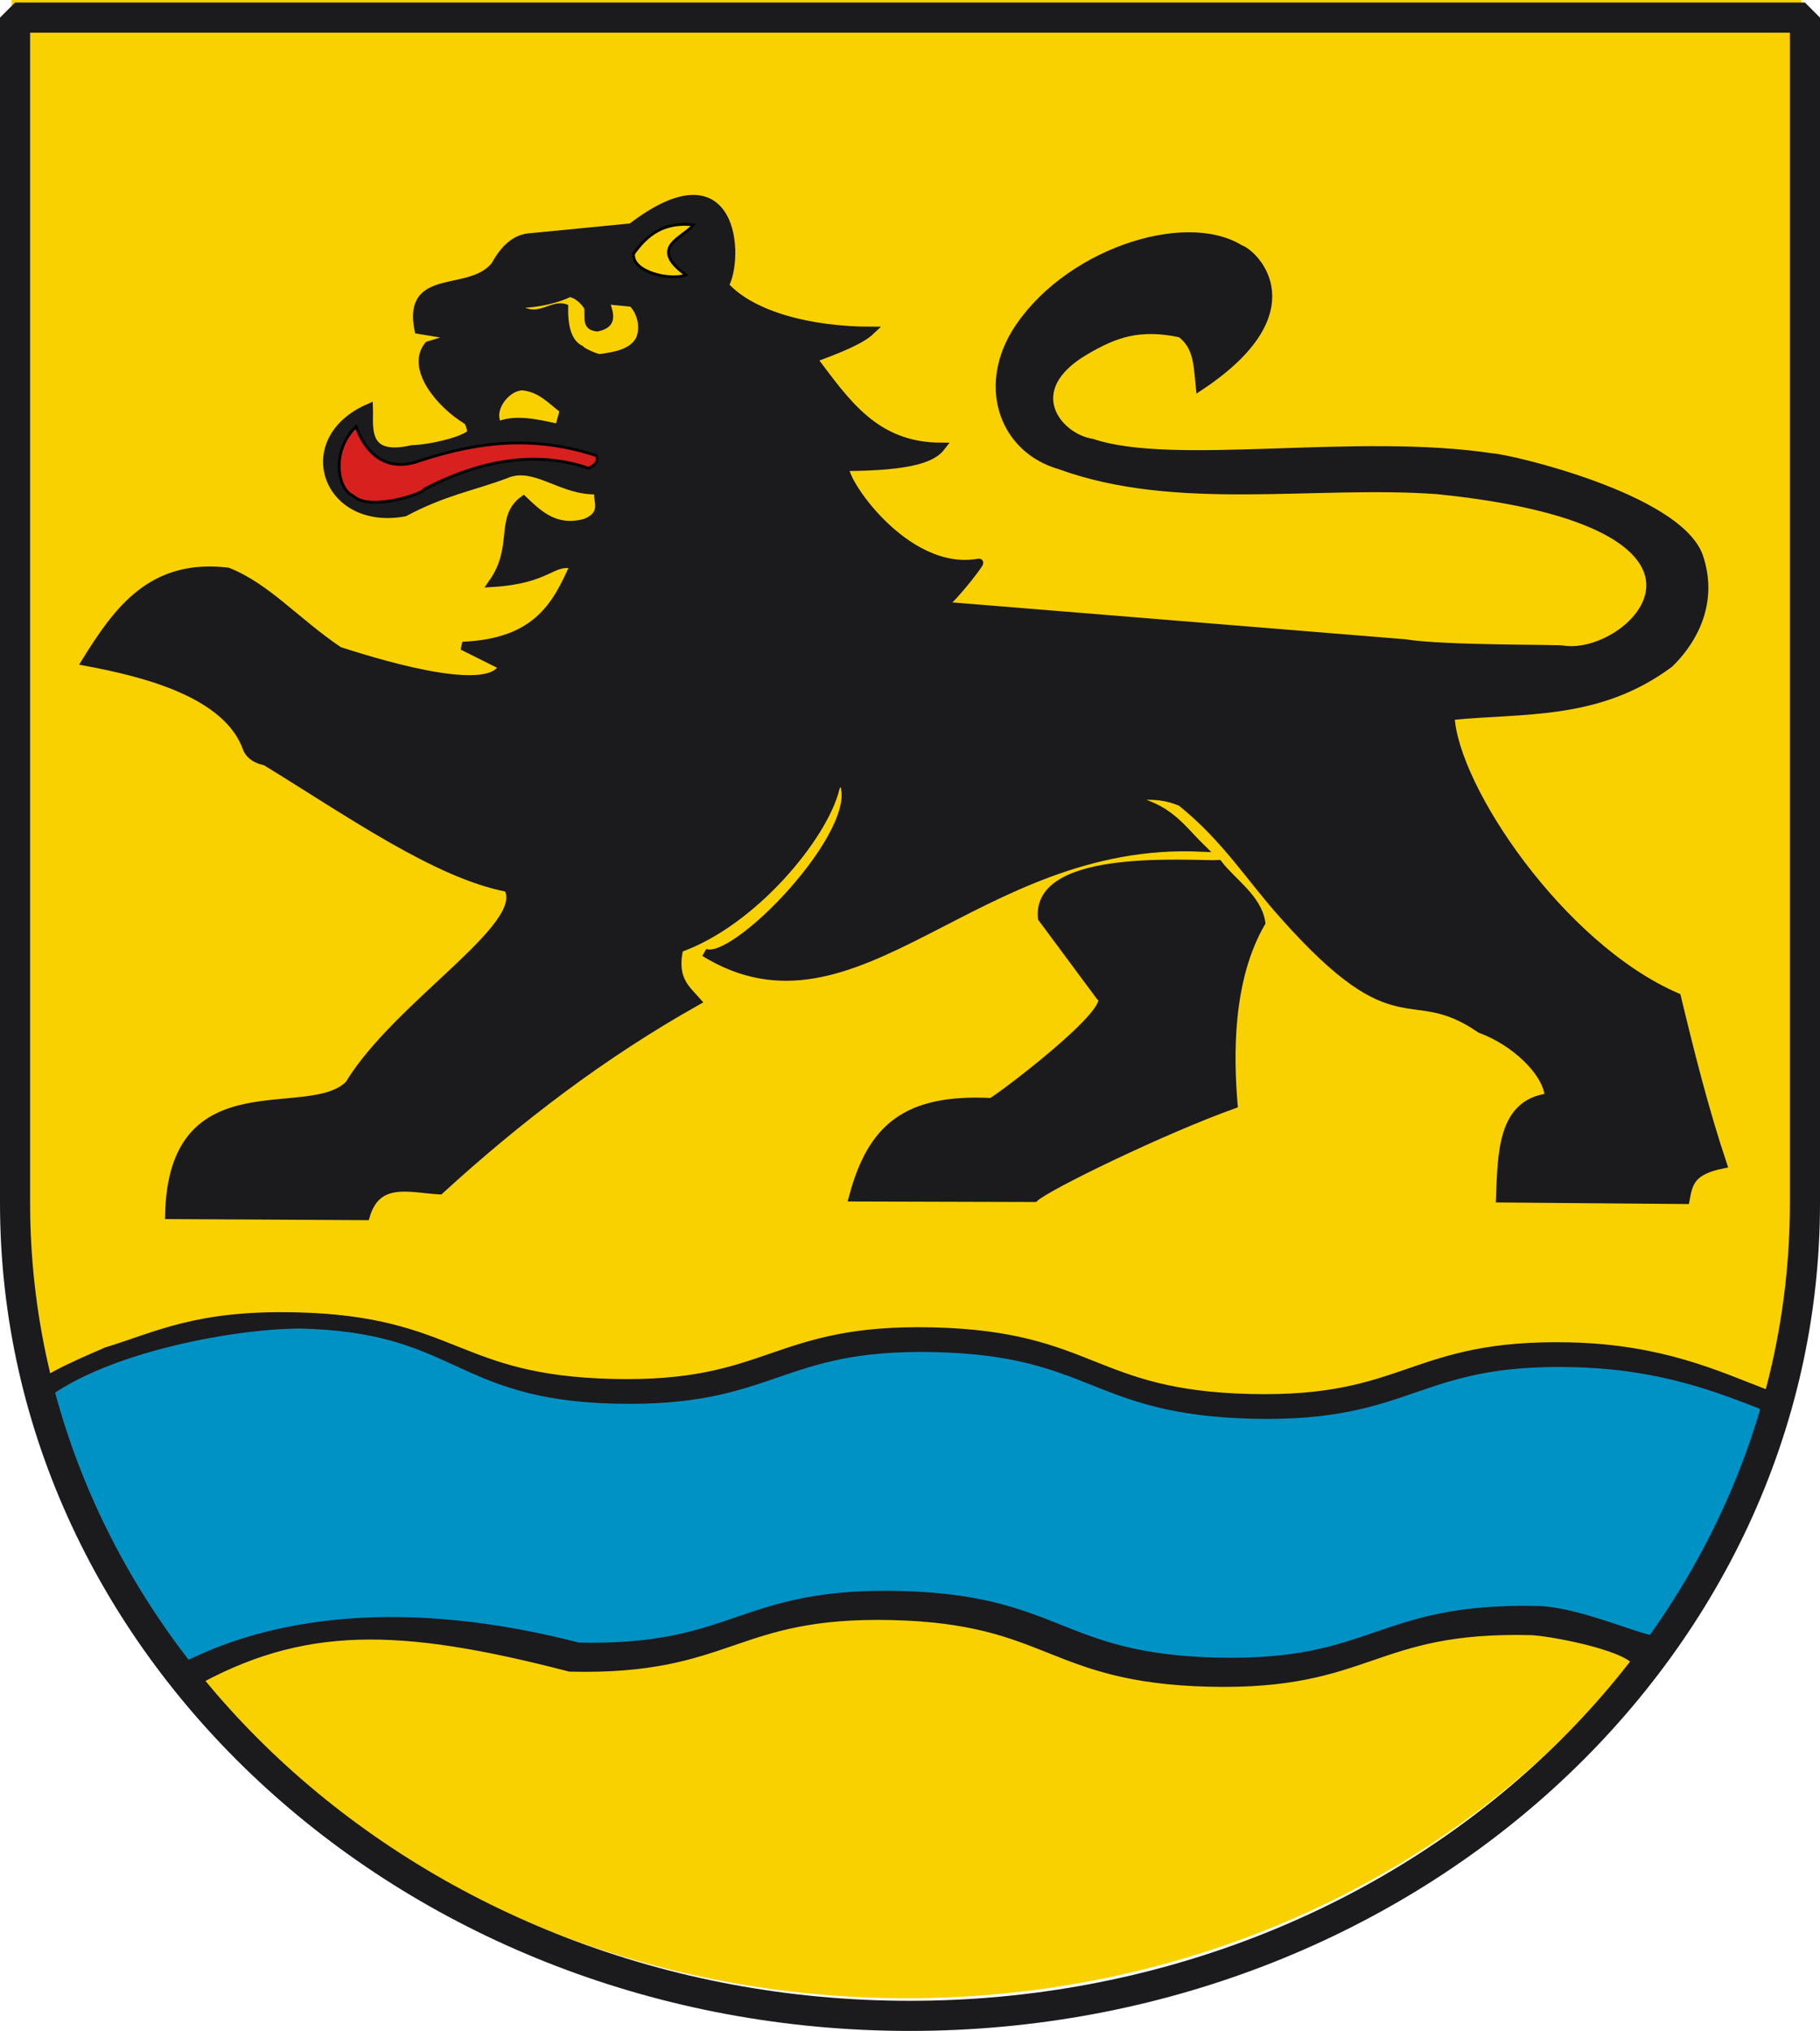
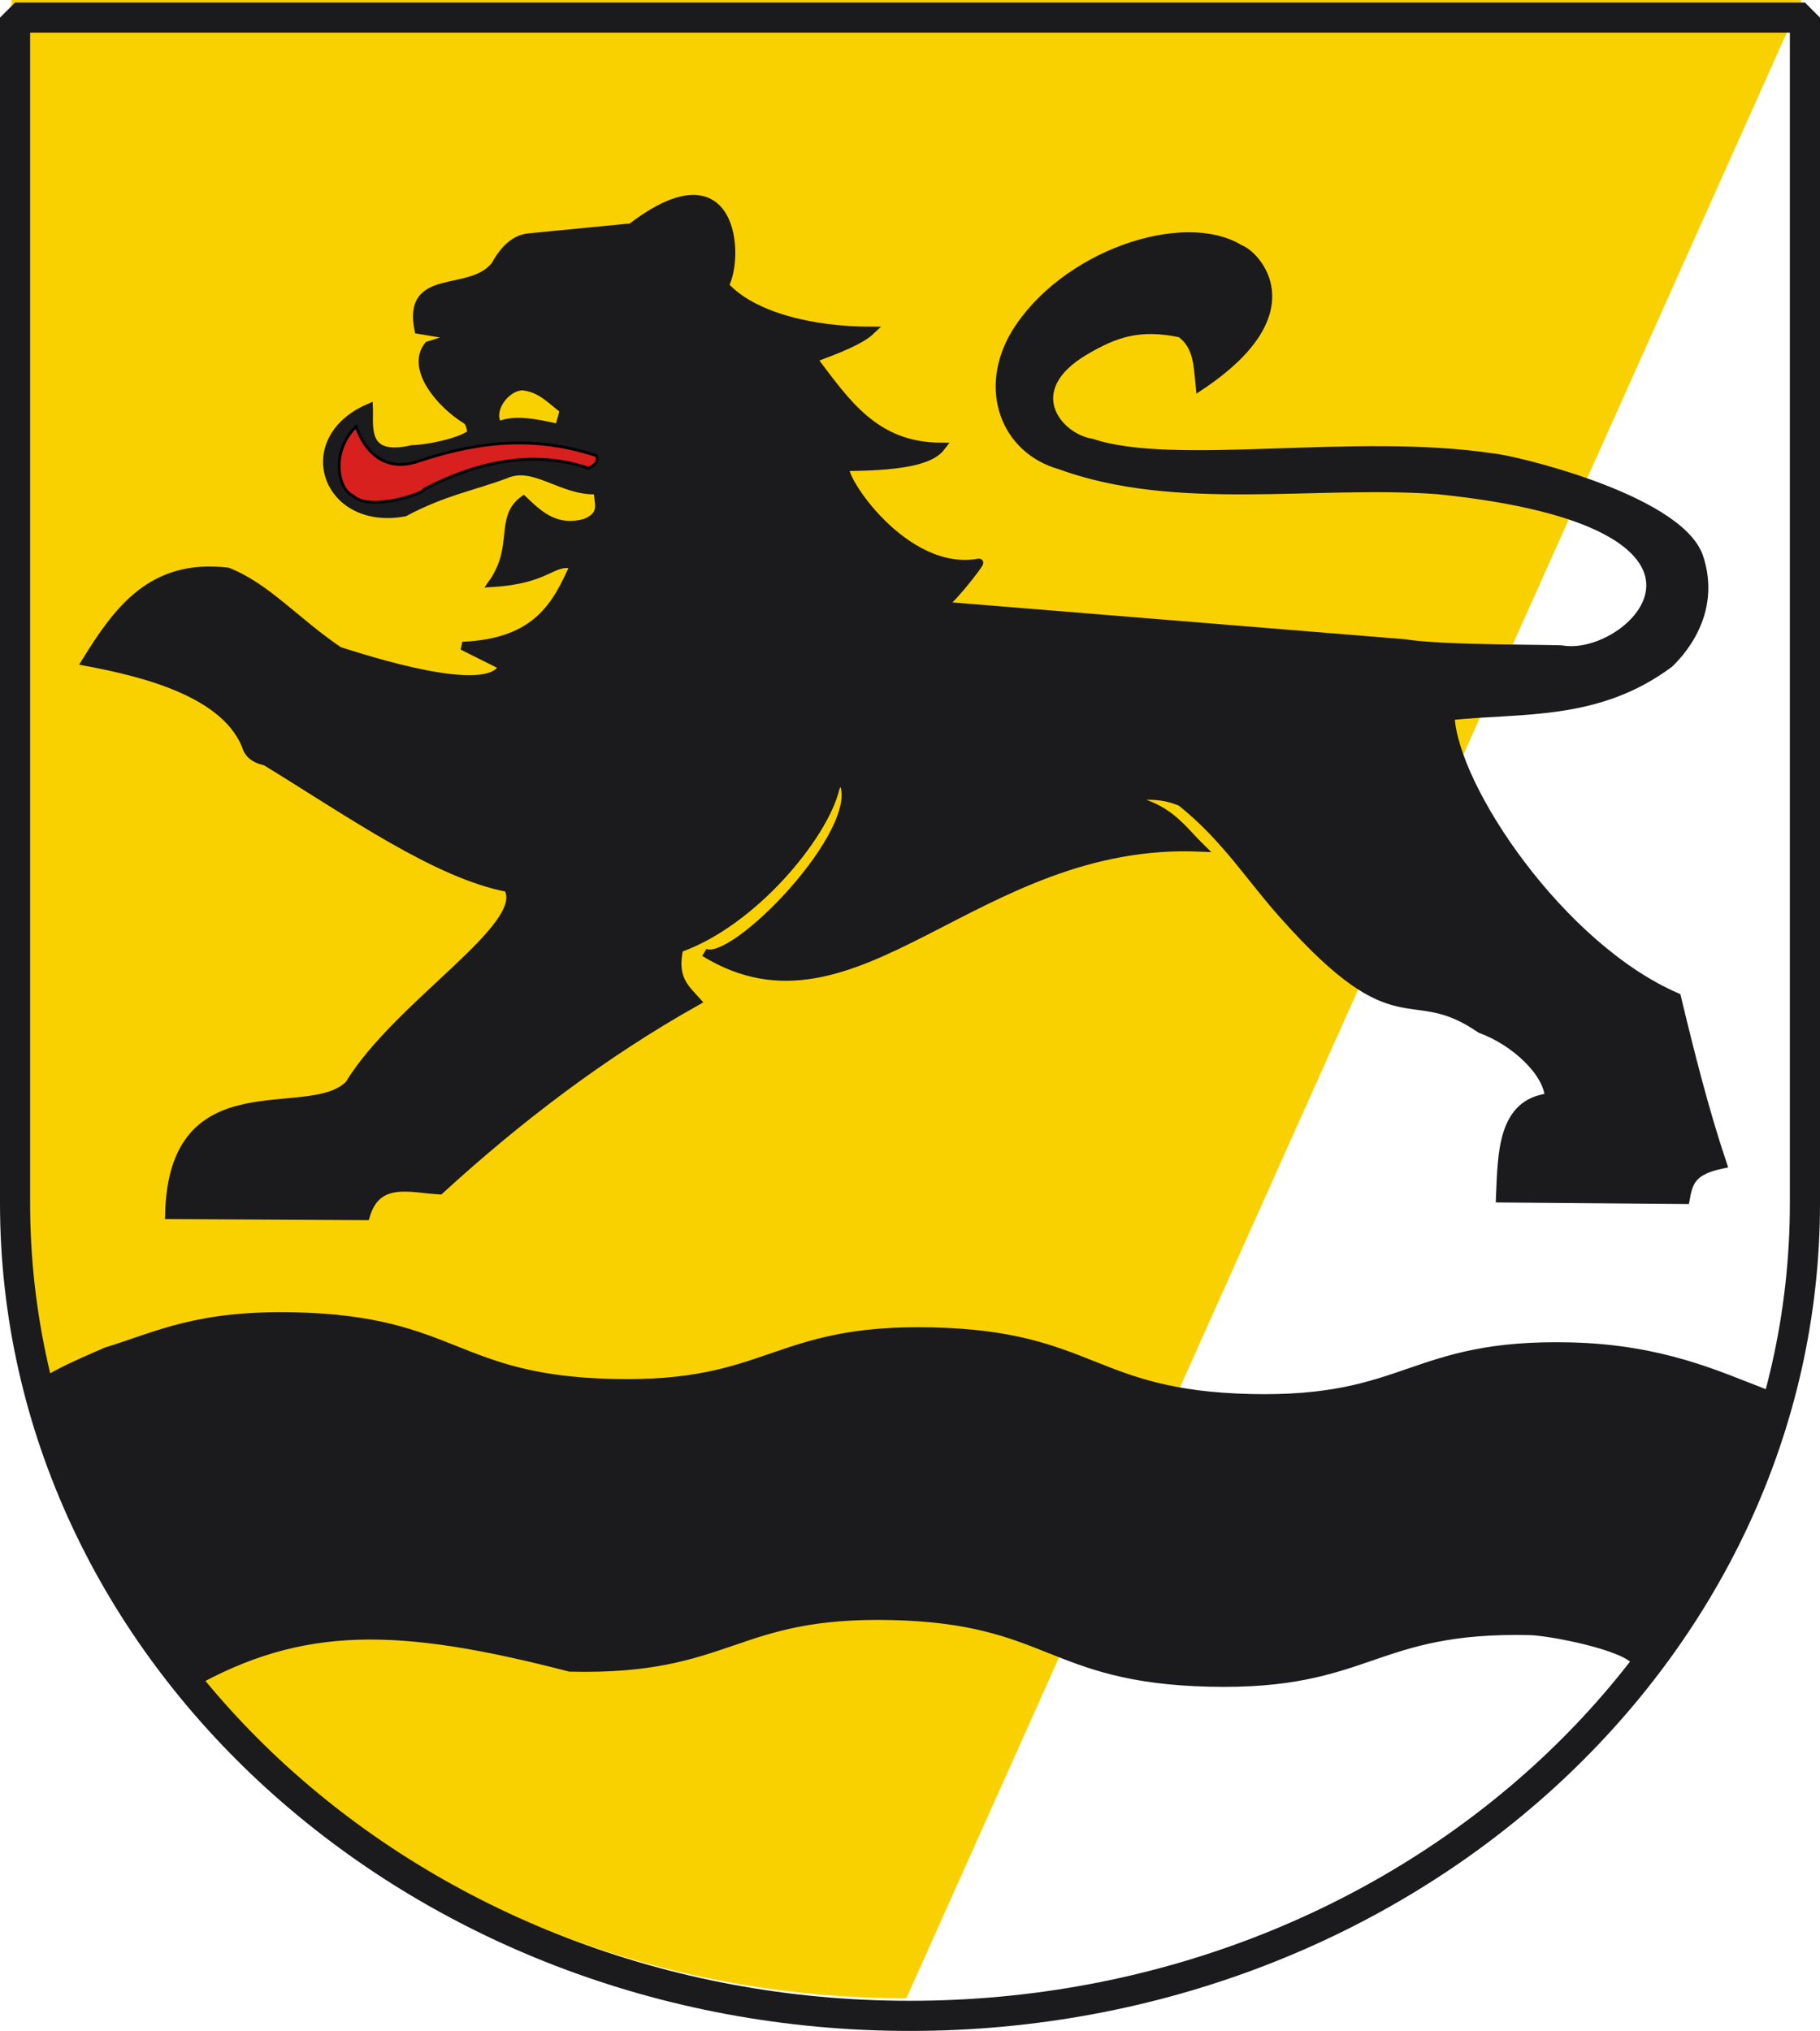
<svg xmlns="http://www.w3.org/2000/svg" version="1.0" width="662.709" height="739.292" id="svg2">
  <defs id="defs5">
    <clipPath id="clipPath4045">
      <path d="M 0.03,841.95 L 595.29,841.95 L 595.29,0.03 L 0.03,0.03 L 0.03,841.95 z" id="path4047" />
    </clipPath>
    <clipPath id="clipPath4039">
-       <path d="M -0.138,841.445 L 595.138,841.445 L 595.138,-0.445 L -0.138,-0.445 L -0.138,841.445 z" id="path4041" />
-     </clipPath>
+       </clipPath>
    <clipPath id="clipPath223">
      <path d="M 404.161,505.122 L 404.161,338.712 L 559.342,338.712 L 559.342,505.122" id="path225" />
    </clipPath>
  </defs>
-   <path d="M 4.199,2.278384e-21 L 4.199,431.516 C 4.199,594.921 150.119,727.404 330.023,727.404 C 510.043,727.404 655.94,594.921 655.94,431.516 L 655.94,2.278384e-21 L 4.199,2.278384e-21 z" id="path245" style="fill:#f9d100;fill-opacity:1;stroke:none;stroke-width:10.746;stroke-linecap:butt;stroke-linejoin:bevel;stroke-miterlimit:4;stroke-dasharray:none;stroke-opacity:1" />
+   <path d="M 4.199,2.278384e-21 L 4.199,431.516 C 4.199,594.921 150.119,727.404 330.023,727.404 L 655.94,2.278384e-21 L 4.199,2.278384e-21 z" id="path245" style="fill:#f9d100;fill-opacity:1;stroke:none;stroke-width:10.746;stroke-linecap:butt;stroke-linejoin:bevel;stroke-miterlimit:4;stroke-dasharray:none;stroke-opacity:1" />
  <path d="M 39.051,493.252 C 57.93,487.443 71.991,479.721 107.617,480.559 C 165.649,481.928 165.047,503.436 223.065,504.804 C 281.023,506.178 281.624,484.663 339.579,486.033 C 397.717,487.408 397.109,508.916 455.243,510.287 C 513.216,511.648 513.821,490.143 571.791,491.5 C 604.712,492.28 625.018,501.837 641.596,508.213 C 638.813,526.233 597.817,602.9 596.465,603.766 C 591.719,597.652 564.263,592.536 557.232,592.369 C 499.126,591.006 498.521,612.517 440.416,611.147 C 382.304,609.769 382.912,588.268 324.804,586.887 C 266.556,585.524 265.94,607.032 207.681,605.664 C 145.443,589.563 109.979,588.677 68.638,611.993 C 57.629,607.844 22.889,532.722 13.349,507.95 C 12.706,503.832 38.923,493.502 39.051,493.252 z" id="path217" style="fill:#1b1a1c;fill-opacity:1;stroke:#1b1a1c;stroke-width:5.692;stroke-linecap:butt;stroke-linejoin:miter;stroke-miterlimit:4;stroke-dasharray:none;stroke-opacity:1" />
-   <path d="M 109.332,480.765 C 167.363,482.134 165.986,506.746 224.003,508.115 C 281.962,509.488 282.563,487.973 340.518,489.344 C 398.656,490.718 398.048,512.226 456.182,513.598 C 514.155,514.958 514.76,493.453 572.73,494.81 C 605.65,495.591 626.732,504.371 643.311,510.747 C 648.073,532.54 607.212,599.587 601.13,598.087 C 595.607,597.405 573.139,587.633 559.9,587.466 C 501.795,586.102 501.19,607.614 443.085,606.244 C 384.973,604.866 385.581,583.365 327.472,581.984 C 269.224,580.62 268.609,602.129 210.349,600.761 C 148.112,584.66 99.522,590.892 65.94,608.776 C 54.931,604.627 22.276,533.705 12.736,508.932 C 34.093,490.433 83.036,480.86 109.332,480.765 z" id="path3526" style="fill:#0092c5;fill-opacity:1;stroke:#1b1a1c;stroke-width:5.692;stroke-linecap:butt;stroke-linejoin:miter;stroke-miterlimit:4;stroke-dasharray:none;stroke-opacity:1" />
  <path d="M 5.484,6.404 L 5.484,437.92 C 5.484,601.325 151.404,733.808 331.308,733.808 C 511.328,733.808 657.225,601.325 657.225,437.92 L 657.225,6.404 L 5.484,6.404 z" id="path3349" style="fill:none;fill-opacity:1;stroke:#1b1a1c;stroke-width:10.967;stroke-linecap:butt;stroke-linejoin:bevel;stroke-miterlimit:4;stroke-dasharray:none;stroke-opacity:1" />
  <path d="M 436.886,140.679 C 478.165,113.229 456.792,92.375 451.532,90.636 C 431.028,77.945 387.251,92.687 369.694,121.411 C 357.587,141.6 365.871,163.636 385.906,169.34 C 428.431,184.867 478.715,175.122 523.43,178.39 C 643.269,190.579 595.055,240.197 569.251,236.518 C 568.621,236.022 525.912,236.561 511.556,234.196 L 342.37,220.433 C 343.734,222.138 357.344,204.679 356.497,204.835 C 329.35,209.863 305.586,173.231 307.869,169.97 C 332.133,169.827 339.669,166.642 342.734,162.644 C 318.509,162.61 308.016,146.44 295.941,130.517 C 305.25,127.153 313.507,123.789 317.044,120.424 C 295.65,120.393 273.943,115.132 263.828,103.909 C 269.438,94.262 267.917,53.676 229.88,82.807 L 192.263,86.477 C 187.817,87.025 183.809,90.194 180.335,96.569 C 171.277,108.089 148.038,98.449 152.418,120.033 L 166.747,122.407 L 155.94,125.782 C 149.418,133.949 160.059,146.951 169.868,152.93 C 171.457,153.898 172.045,158.759 171.321,158.015 C 167.652,160.868 156.174,163.403 150.057,163.547 C 131.927,167.739 134.541,155.143 134.298,148.489 C 107.675,160.08 118.709,191.77 147.304,186.485 C 161.723,178.837 171.771,177.276 184.005,172.723 C 194.709,167.931 204.685,179.329 217.939,178.417 C 216.992,181.86 221.174,186.989 213.162,190.317 C 202.494,193.223 196.527,187.665 190.603,182.032 C 181.664,188.606 188.515,199.151 179.417,212.176 C 200.221,210.871 200.713,203.657 209.128,205.592 C 202.791,220.037 195.675,233.987 168.407,235.113 L 183.087,242.453 C 178.298,254.824 132.667,239.843 123.449,236.948 C 107.643,226.279 97.22,213.794 82.917,208.114 C 55.168,204.804 42.779,222.276 31.224,240.876 C 52.109,244.795 82.995,252.214 90.041,272.745 C 91.16,275.195 93.725,276.563 96.697,277.16 C 127.214,295.829 158.992,318.285 184.922,323.194 C 193.193,337.035 144.93,365.441 127.119,394.76 C 112.497,409.577 62.796,386.929 61.612,442.268 L 133.15,442.66 C 137.314,428.485 149.545,432.748 160.15,433.296 C 188.666,407.232 219.399,383.755 253.736,364.482 C 249.71,359.944 244.8,356.291 247.313,345.215 C 274.214,335.734 299.867,304.514 304.159,287.108 C 304.754,284.697 306.764,284.28 306.951,284.659 C 315.53,302.008 266.637,352.437 256.488,346.699 C 311.911,380.787 355.133,304.851 437.238,308.514 C 429.625,301.049 425.44,293.726 410.482,290.851 C 410.018,290.679 420.291,287.577 430.112,292.033 C 446.351,305.03 455.12,319.521 467.516,333.287 C 509.656,380.694 512.998,356.573 539.082,374.575 C 551.611,379.135 563.544,390.394 564.034,399.486 C 546.727,401.482 546.892,419.976 546.208,436.221 L 613.717,436.786 C 614.886,430.241 615.988,426.154 627.307,423.838 C 620.679,404.071 615.54,383.558 610.578,362.958 C 568.352,344.759 529.308,286.614 528.14,260.631 C 554.9,257.937 581.927,260.863 607.895,241.536 C 610.47,239.006 625.998,223.945 618.553,202.366 C 610.544,181.063 549.791,166.876 543.538,166.548 C 493.623,158.955 427.345,171.238 397.612,161.216 C 384.956,159.243 371.162,141.813 395.032,127.765 C 406.033,121.273 414.935,118.183 429.898,121.342 C 436.334,126.027 436.12,133.563 436.886,140.679 z" id="path2669" style="fill:#1b1a1c;fill-opacity:1;fill-rule:evenodd;stroke:#1b1a1c;stroke-width:3;stroke-linecap:butt;stroke-linejoin:miter;stroke-miterlimit:4;stroke-dasharray:none;stroke-opacity:1" />
-   <path d="M 379.435,334.204 L 400.537,362.647 C 408.388,366.572 361.524,401.605 360.882,401.197 C 329.894,399.652 317.325,410.604 310.594,435.859 L 376.682,436.048 C 381.267,431.718 423.85,411.103 449.138,402.073 C 447.677,384.496 447.159,356.72 459.244,335.864 C 457.984,327.004 448.382,320.85 443.66,314.586 C 435.422,315.059 377.01,309.856 379.435,334.204 z" id="path2671" style="fill:#1b1a1c;fill-opacity:1;fill-rule:evenodd;stroke:#1b1a1c;stroke-width:3;stroke-linecap:butt;stroke-linejoin:miter;stroke-miterlimit:4;stroke-dasharray:none;stroke-opacity:1" />
-   <path d="M 249.733,100.061 C 244.339,102.287 229.978,99.11 230.73,92.341 C 235.465,85.69 241.488,80.649 252.504,81.85 C 248.589,86.77 235.811,89.911 249.733,100.061 z" id="path3443" style="fill:#f9d100;fill-opacity:1;fill-rule:evenodd;stroke:#000000;stroke-width:1px;stroke-linecap:butt;stroke-linejoin:miter;stroke-opacity:1" />
  <path d="M 181.838,153.734 C 187.723,151.466 195.235,152.993 202.82,154.694 L 204.233,149.566 C 200.168,146.597 196.713,142.366 190.434,141.611 C 185.437,141.382 179.366,148.752 181.838,153.734 z" id="path3445" style="fill:#f9d100;fill-opacity:1;fill-rule:evenodd;stroke:#1b1a1c;stroke-width:1px;stroke-linecap:butt;stroke-linejoin:miter;stroke-opacity:1" />
-   <path d="M 189.265,111.542 C 195.558,111.664 203.836,109.579 207.419,107.64 C 209.637,107.948 212.055,110.218 213.244,112.185 C 213.526,115.86 212.253,119.707 217.517,120.168 C 224.537,118.772 222.902,114.132 221.69,110.354 L 229.741,111.146 C 232.918,114.506 233.669,119.838 231.964,123.362 C 229.585,127.559 224.067,128.618 218.276,129.403 C 216,128.876 212.344,127.064 211.926,126.388 C 207.493,124.281 206.202,118.641 206.383,111.344 C 200.766,109.147 196.365,116.142 189.265,111.542 z" id="path3447" style="fill:#f9d100;fill-opacity:1;fill-rule:evenodd;stroke:#1b1a1c;stroke-width:1px;stroke-linecap:butt;stroke-linejoin:miter;stroke-opacity:1" />
  <path d="M 129.655,155.266 C 132.51,163.436 139.471,172.569 152.887,167.712 C 176.845,159.825 196.127,159.116 216.949,165.776 C 217.994,167.07 217.442,169.156 214.278,170.43 C 196.868,164.461 176.748,166.433 154.522,178.051 C 154.775,179.468 134.5,186.407 128.543,180.45 C 123.259,178.472 120.099,164.66 129.655,155.266 z" id="path3449" style="fill:#d8201f;fill-opacity:1;fill-rule:evenodd;stroke:#000000;stroke-width:1px;stroke-linecap:butt;stroke-linejoin:miter;stroke-opacity:1" />
</svg>